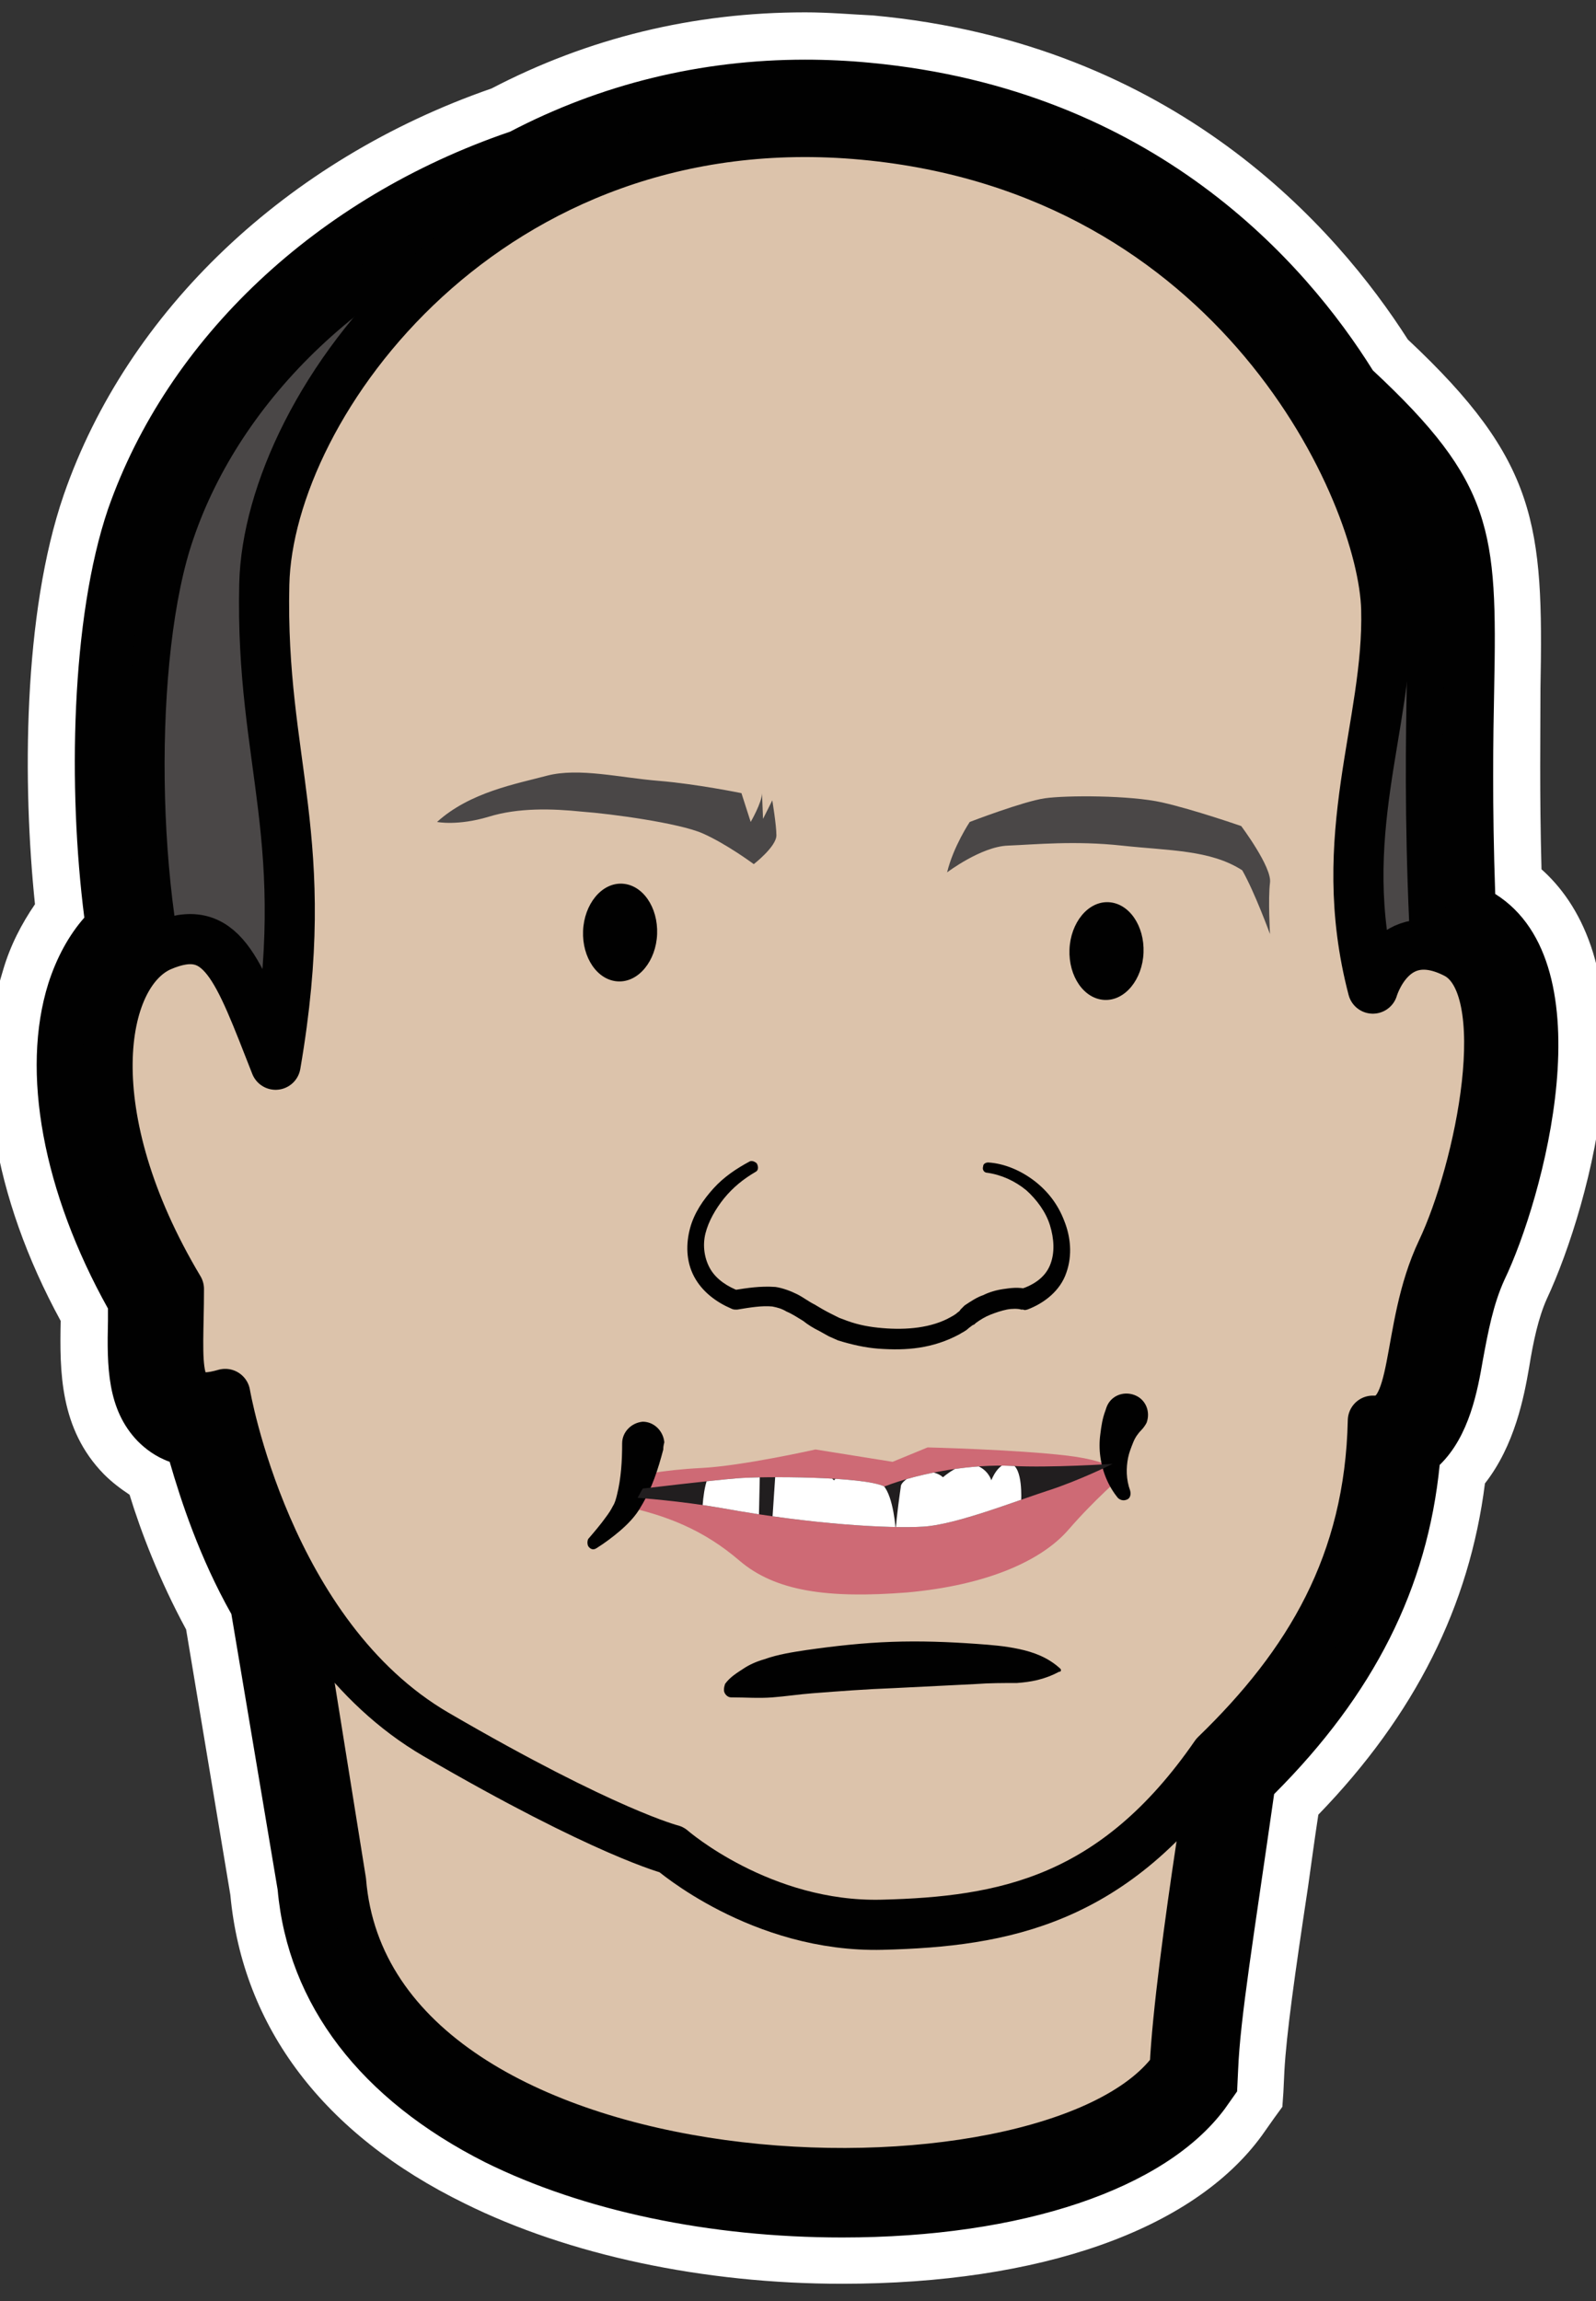
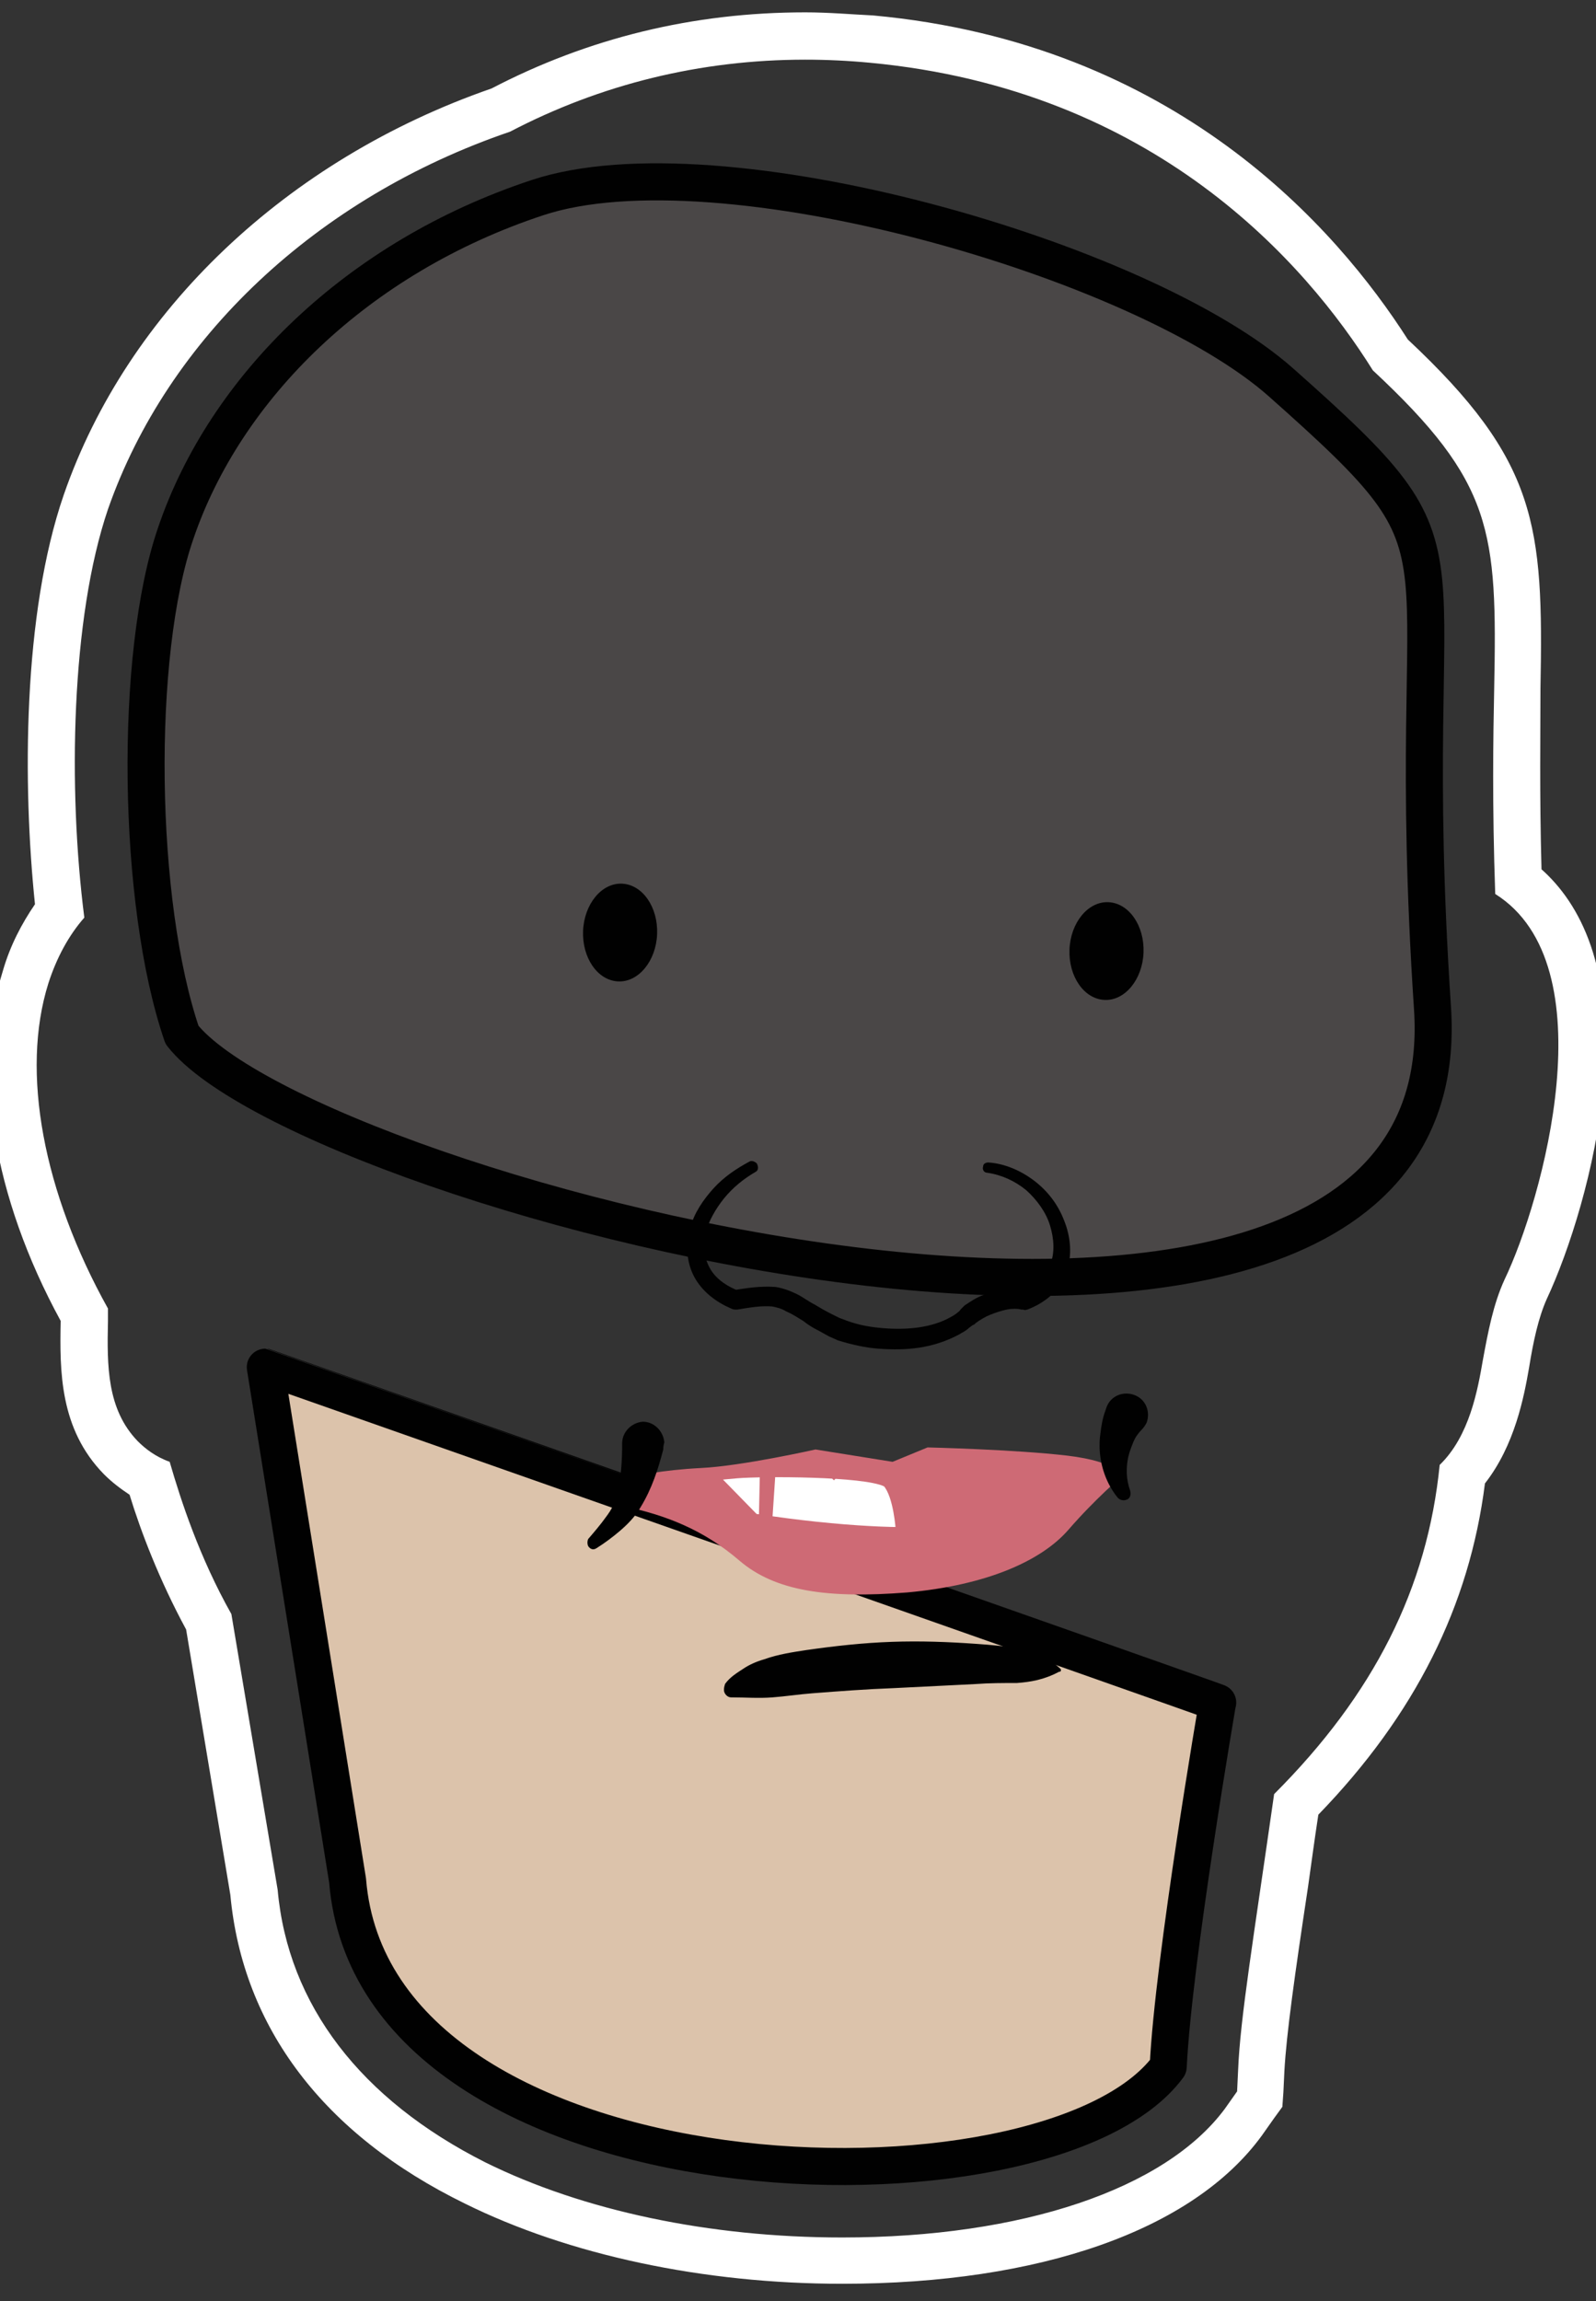
<svg xmlns="http://www.w3.org/2000/svg" xmlns:xlink="http://www.w3.org/1999/xlink" id="Layer_1" x="0px" y="0px" viewBox="0 0 155.2 223.7" style="enable-background:new 0 0 155.2 223.7;" xml:space="preserve">
  <rect x="0" y="0" width="155.2" height="223.7" fill="#333333" stroke="none" />
  <style type="text/css"> .st0{fill:#010101;} .st1{fill:#FFFFFF;} .st2{fill:#4A4747;stroke:#010101;stroke-width:3.604;stroke-linecap:round;stroke-linejoin:round;stroke-miterlimit:10;} .st3{fill:#DCC3AB;stroke:#010101;stroke-width:3.604;stroke-linecap:round;stroke-linejoin:round;stroke-miterlimit:10;} .st4{fill:#DCC3AB;stroke:#010101;stroke-width:4.874;stroke-linecap:round;stroke-linejoin:round;stroke-miterlimit:10;} .st5{fill:#CE6A75;} .st6{clip-path:url(#SVGID_2_);fill:#211E1F;} .st7{clip-path:url(#SVGID_2_);fill:#FFFFFF;} .st8{fill:#4A4747;} </style>
  <g>
    <g>
-       <path class="st0" d="M82,219.8c-13.2,0-25.9-2.7-35.7-7.5c-13-6.4-20.4-16.2-21.6-28.3l-4.4-26.3c-2.8-5.2-4.7-10.3-5.7-13.9 c-1-0.5-2-1.2-2.8-2.1c-3.7-3.8-3.6-8.6-3.6-13.3l0-0.5C1.7,116-0.4,104,2.5,94.9c0.8-2.4,1.9-4.6,3.3-6.4 C4.5,77.2,4.4,60.4,8.4,48.8c6-17.2,21-31.4,40.3-38.1C57.8,6,67.8,3.5,78.3,3.5c2.2,0,4.4,0.1,6.5,0.3 c28.7,2.7,43.9,20.3,50.5,30.7C147.5,45.9,148,51.4,147.7,67c-0.1,4.5-0.2,10.7,0.1,18.8c4.8,3.7,6.9,10.5,6,19.9 c-0.7,7.5-3.2,15.4-5.3,19.9c-1,2.1-1.5,4.7-1.9,7.2c-0.5,2.9-1.4,7.5-4.2,10.8c-1.4,11.9-6.6,22.4-16.1,32.1 c-0.4,2.8-0.8,5.4-1.1,7.7c-1.3,8.6-2.1,14.4-2.3,18.1l-0.1,2.8l-1.6,2.2C114.8,214.8,100.2,219.8,82,219.8z" />
      <path class="st1" d="M78.3,5.8c2.1,0,4.2,0.1,6.3,0.3c27.7,2.6,42.4,19.5,48.9,29.9c11.7,10.9,12.1,15.6,11.8,30.9 c-0.1,4.9-0.2,11.3,0.1,20c11,6.9,4.6,29.8,0.9,37.5c-1.1,2.4-1.6,5.1-2.1,7.8c-0.5,2.9-1.3,7.4-4.2,10.2 c-1.2,12-6.4,22.3-16.1,32c-2,14-3.3,21.8-3.5,26.8l-0.1,2.1l-1.2,1.7c-5.8,7.8-19.7,12.5-37.2,12.5c-12.9,0-25.2-2.6-34.7-7.3 C35.1,204.1,28,194.9,27,183.7l-4.5-26.8c-3.1-5.5-4.9-11-6-14.8c-1.4-0.5-2.4-1.3-3.1-2c-3-3.1-3-7.3-2.9-11.7c0-0.4,0-0.8,0-1.2 c-6.3-11.3-8.5-23-5.8-31.6c0.8-2.5,2-4.7,3.5-6.4c-1.6-12.5-1.3-29.1,2.3-39.7c5.8-16.6,20.3-30.3,39.1-36.7 C58.4,8.2,68.1,5.8,78.3,5.8 M78.3,1.2c-10.9,0-21.1,2.5-30.5,7.4C27.9,15.5,12.4,30.2,6.2,48.1c-4,11.6-4,28.2-2.8,39.8 c-1.3,1.9-2.4,4-3.1,6.4c-3,9.6-1,22,5.6,34.1c-0.1,4.9-0.1,10.5,4.2,14.9c0.8,0.8,1.6,1.4,2.5,2c1.1,3.6,2.9,8.3,5.5,13.1 l4.3,25.8c1.2,12.9,9.1,23.3,22.8,30c10.1,5,23.2,7.8,36.7,7.8c19.2,0,34.1-5.2,40.8-14.4l1.2-1.7l0.8-1.1l0.1-1.4l0.1-2.1 c0.2-3.6,1-9.3,2.3-17.9c0.3-2.1,0.6-4.4,1-7c9.4-9.7,14.7-20.3,16.2-32.2c2.9-3.7,3.8-8.4,4.3-11.3c0.4-2.5,0.9-4.8,1.7-6.6 c2.2-4.7,4.8-12.8,5.5-20.6c1.1-11.7-2.3-17.9-6-21.2c-0.2-7.5-0.1-13.3-0.1-17.6c0.3-15.9-0.3-22.1-12.9-33.9 c-6.9-10.8-22.6-28.8-52-31.5C82.8,1.4,80.6,1.2,78.3,1.2L78.3,1.2z" />
    </g>
    <g>
      <path class="st2" d="M17.7,100.6c-4.4-12.8-4.7-37-0.6-48.8C21.9,37.7,34.7,25,52.3,19.2s58.8,6,72.3,18 c20.5,18.2,11.5,12.7,14.7,60.8C142.5,146,30,116.3,17.7,100.6z" />
      <path class="st3" d="M118.4,165.5c0,0-4.3,25-4.8,35.4c-11.7,15.8-77.2,14-79.8-18.1l-8-49.9C25.8,132.9,119.7,165.9,118.4,165.5z " />
-       <path class="st4" d="M21.9,135.5c0,0,4,23.5,20.5,33.1s22.9,11.2,22.9,11.2s8.7,7.6,20.5,7.3c11.8-0.3,22.6-2.3,32.4-16.5 c9.1-8.8,15-18.6,15.3-32.5c4.7,0.2,3-8.7,6.7-16.5c3.7-7.8,7.5-25.7,1.4-28.9c-6.2-3.2-8.1,3.4-8.1,3.4 c-3.9-14.9,1.6-25.6,1.3-36.9c-0.3-11.4-14.4-42.7-50.8-46.1S26.1,39.2,25.7,56.8c-0.4,17.6,4.9,24.6,1.1,46.7 c-3.7-9.4-5.2-14.1-11.2-11.5c-6,2.7-8.3,16.4,1.8,33.3C17.4,132.9,16.4,137.1,21.9,135.5z" />
      <path class="st0" d="M111.2,92.6c-0.1,2.6-1.8,4.7-3.8,4.6c-2-0.1-3.5-2.3-3.4-4.9c0.1-2.6,1.8-4.7,3.8-4.6 C109.8,87.8,111.3,90,111.2,92.6z" />
      <path class="st0" d="M63.9,90.8c-0.1,2.6-1.8,4.7-3.8,4.6c-2-0.1-3.5-2.3-3.4-4.9c0.1-2.6,1.8-4.7,3.8-4.6 C62.5,86,64,88.2,63.9,90.8z" />
      <g>
        <path class="st0" d="M73.5,113.9c-1.2,0.7-2.2,1.5-3.1,2.6c-0.8,1-1.5,2.2-1.8,3.4c-0.3,1.2-0.1,2.5,0.5,3.5 c0.6,1,1.7,1.7,2.8,2.1l-0.5-0.1l0,0c1.3-0.2,2.5-0.4,4-0.3c0.7,0.1,1.5,0.4,2.1,0.7c0.6,0.3,1.1,0.7,1.7,1 c0.5,0.3,1,0.6,1.6,0.9l0.8,0.4l0.8,0.3c1.1,0.4,2.2,0.6,3.4,0.7c2.3,0.2,4.8,0,6.7-1.1c0.2-0.1,0.5-0.3,0.6-0.4 c0.1-0.1,0.2-0.1,0.3-0.3c0.1-0.1,0.3-0.3,0.4-0.4c0.6-0.4,1.2-0.8,1.8-1c0.6-0.3,1.3-0.5,2-0.6c0.7-0.1,1.4-0.2,2.3,0l0,0 l-0.6,0c1.2-0.4,2.3-1.1,2.8-2.3c0.5-1.2,0.4-2.6,0-3.9c-0.4-1.3-1.3-2.5-2.3-3.4c-1.1-0.9-2.4-1.5-3.8-1.7l0,0 c-0.3,0-0.5-0.3-0.4-0.6c0-0.3,0.3-0.4,0.5-0.4c1.6,0.1,3.2,0.8,4.5,1.8c1.3,1,2.3,2.3,2.9,3.9c0.6,1.5,0.8,3.3,0.2,5 c-0.6,1.8-2.2,3-3.8,3.6c-0.1,0-0.2,0.1-0.4,0l-0.2,0l0,0c-0.3-0.1-0.9-0.1-1.4,0c-0.5,0.1-1.1,0.3-1.6,0.5 c-0.5,0.2-1,0.5-1.4,0.8c-0.1,0.1-0.2,0.2-0.3,0.2l-0.4,0.3c-0.3,0.3-0.6,0.4-0.9,0.6c-1.3,0.7-2.6,1.1-3.9,1.3 c-1.3,0.2-2.6,0.2-4,0.1c-1.3-0.1-2.6-0.4-3.9-0.8l-0.9-0.4l-0.9-0.5c-0.6-0.3-1.1-0.6-1.6-1c-0.5-0.3-1.1-0.7-1.6-0.9 c-0.5-0.3-0.9-0.4-1.4-0.5c-1-0.1-2.2,0.1-3.4,0.3l0,0l-0.1,0c-0.2,0-0.3,0-0.5-0.1c-1.4-0.6-2.8-1.6-3.6-3.1 c-0.8-1.5-0.8-3.2-0.4-4.7c0.4-1.5,1.3-2.8,2.3-3.9c1-1.1,2.2-1.9,3.5-2.6c0.2-0.1,0.5,0,0.7,0.2 C73.8,113.5,73.7,113.8,73.5,113.9L73.5,113.9z" />
      </g>
      <path class="st5" d="M60.6,146.4c4.2,0.9,7.8,2.3,11.3,5.3c3.5,3,8.6,3.7,16.3,3.1c7.8-0.7,13.1-3.1,15.7-6.1 c2.6-3,5.2-5.2,5.2-5.2s-0.3-1.4-5.3-2c-5.1-0.6-13.6-0.8-13.6-0.8l-3.4,1.4l-7.5-1.2c0,0-7.1,1.6-11.1,1.8 c-4,0.2-6.4,0.8-6.4,0.8L60.6,146.4z" />
      <g>
        <path class="st0" d="M64.5,140.9c-0.5,1.9-1.1,3.8-2.2,5.6c-0.5,0.9-1.3,1.7-2,2.3c-0.7,0.6-1.5,1.2-2.3,1.7 c-0.3,0.2-0.6,0.1-0.8-0.2c-0.1-0.2-0.1-0.5,0-0.7l0,0c0.6-0.7,1.2-1.4,1.7-2.1c0.3-0.4,0.5-0.7,0.7-1.1c0.2-0.3,0.3-0.7,0.4-1.1 c0.4-1.6,0.5-3.3,0.5-5c0-1.1,0.9-2,2-2.1c1.1,0,2,0.9,2.1,2C64.5,140.6,64.5,140.7,64.5,140.9L64.5,140.9z" />
      </g>
      <g>
        <path class="st0" d="M111,139c-0.3,0.3-0.6,0.7-0.8,1.2c-0.2,0.5-0.4,1-0.5,1.5c-0.2,1-0.2,2.1,0.2,3.2l0,0 c0.1,0.4,0,0.8-0.4,0.9c-0.3,0.1-0.6,0-0.8-0.2c-0.9-1.1-1.5-2.5-1.7-4c-0.1-0.7-0.1-1.5,0-2.2c0.1-0.8,0.2-1.5,0.5-2.3l0.1-0.3 c0.4-1.1,1.6-1.6,2.7-1.2c1.1,0.4,1.6,1.6,1.2,2.7C111.4,138.5,111.2,138.8,111,139z" />
      </g>
      <g>
        <defs>
          <path id="SVGID_1_" d="M62.5,144.7c0,0,6.7-0.8,9.2-1c2.5-0.2,12.3-0.2,14.3,0.8c3.6-1.4,8.7-2.2,12.4-2 c3.7,0.2,9.8-0.2,9.8-0.2s-3.2,1.6-6.3,2.6s-8.9,3.3-12.1,3.5s-10.8-0.2-19.6-1.8c-4-0.7-8.2-1-8.2-1L62.5,144.7z" />
        </defs>
        <clipPath id="SVGID_2_">
          <use xlink:href="#SVGID_1_" style="overflow:visible;" />
        </clipPath>
-         <polygon class="st6" points="57,139.8 115.6,137.2 111.4,148.4 86.2,152.9 57.4,150.8 " />
-         <path class="st7" d="M87.1,148.7c0.1-1.4,0.4-3.5,0.5-4.2c0-0.7,2.6-2.2,4.1-0.9c0,0,1.8-1.6,3.1-1.2s1.6,1.5,1.6,1.5 s0.7-1.9,1.9-1.6c1.2,0.3,1,3.6,1,3.6S95.4,148.4,87.1,148.7z" />
        <path class="st7" d="M87.1,148.7c0,0-0.2-3.2-1.2-4.3c-1-1.1-4.1-1.4-4.8-0.5c-1-1-3.3-2-4.2-2s-1.5,1.4-1.5,1.4l-0.3,4.5 C75.1,147.7,83,149.4,87.1,148.7z" />
-         <path class="st7" d="M73.8,147.4l0.1-4.6c0,0-3.5-0.4-4.5,0.1s-1.1,3.9-1.1,3.9L73.8,147.4z" />
+         <path class="st7" d="M73.8,147.4l0.1-4.6c0,0-3.5-0.4-4.5,0.1L73.8,147.4z" />
      </g>
      <g>
        <path class="st0" d="M70.5,163.7c0.5-0.7,1.2-1.1,1.8-1.5c0.6-0.4,1.3-0.7,2-0.9c1.4-0.5,2.8-0.7,4.1-0.9 c2.8-0.4,5.5-0.7,8.3-0.8c2.8-0.1,5.5,0,8.3,0.2c1.4,0.1,2.7,0.2,4.1,0.5c1.4,0.3,2.8,0.8,4,1.9c0.1,0.1,0.1,0.2,0,0.3 c0,0,0,0-0.1,0l0,0c-1.5,0.8-2.8,1-4.1,1.1c-1.3,0-2.7,0-4,0.1l-8,0.4c-2.7,0.1-5.3,0.3-7.9,0.5c-1.3,0.1-2.6,0.3-3.9,0.4 c-1.3,0.1-2.6,0-3.9,0l-0.1,0c-0.4,0-0.7-0.4-0.7-0.7C70.4,163.9,70.5,163.8,70.5,163.7z" />
      </g>
      <g>
-         <path class="st8" d="M42.5,79.9c3.2-2.9,7.7-3.7,10.7-4.5c3.1-0.8,7.1,0.2,10.8,0.5c3.7,0.3,8.1,1.2,8.1,1.2l0.9,2.8 c0,0,1.1-1.9,1.1-2.8l0.1,2.5l0.9-1.8c0,0,0.4,2.4,0.4,3.4c0,1.1-2.2,2.8-2.2,2.8s-2.7-2-5-3c-2.3-1-8.9-1.9-11.7-2.1 c-2.9-0.3-6.2-0.4-9.1,0.5C44.5,80.3,42.5,79.9,42.5,79.9z" />
-       </g>
+         </g>
      <path class="st8" d="M92.1,84.8c0.6-2.5,2.2-4.9,2.2-4.9s5.2-2,7.3-2.3s8.3-0.3,11.4,0.4c3.1,0.7,7.7,2.3,7.7,2.3s3,4,2.8,5.5 c-0.2,1.6,0,5,0,5s-1.5-4.1-2.7-6.2c-3.1-2-7.1-1.9-11.7-2.4c-4.6-0.5-8.5-0.1-11.1,0S92.1,84.8,92.1,84.8z" />
    </g>
  </g>
</svg>